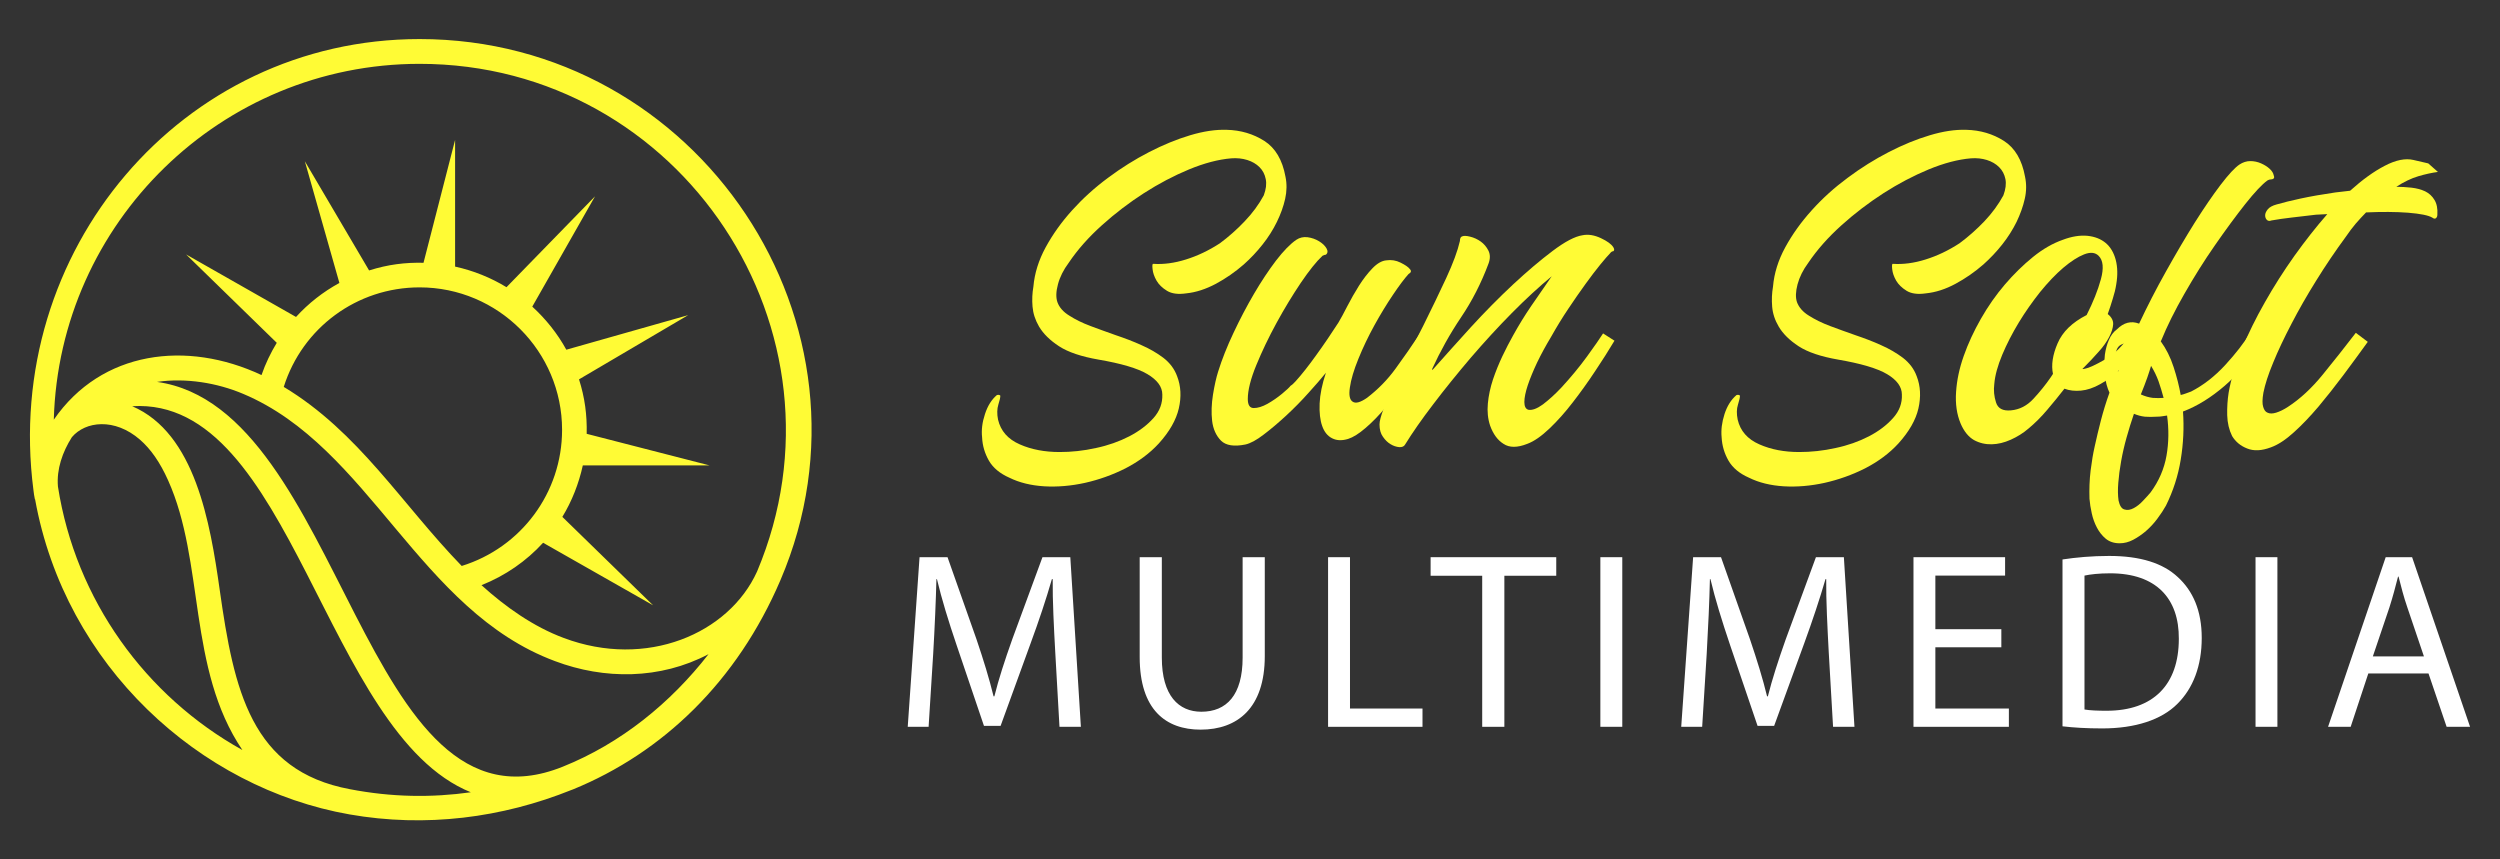
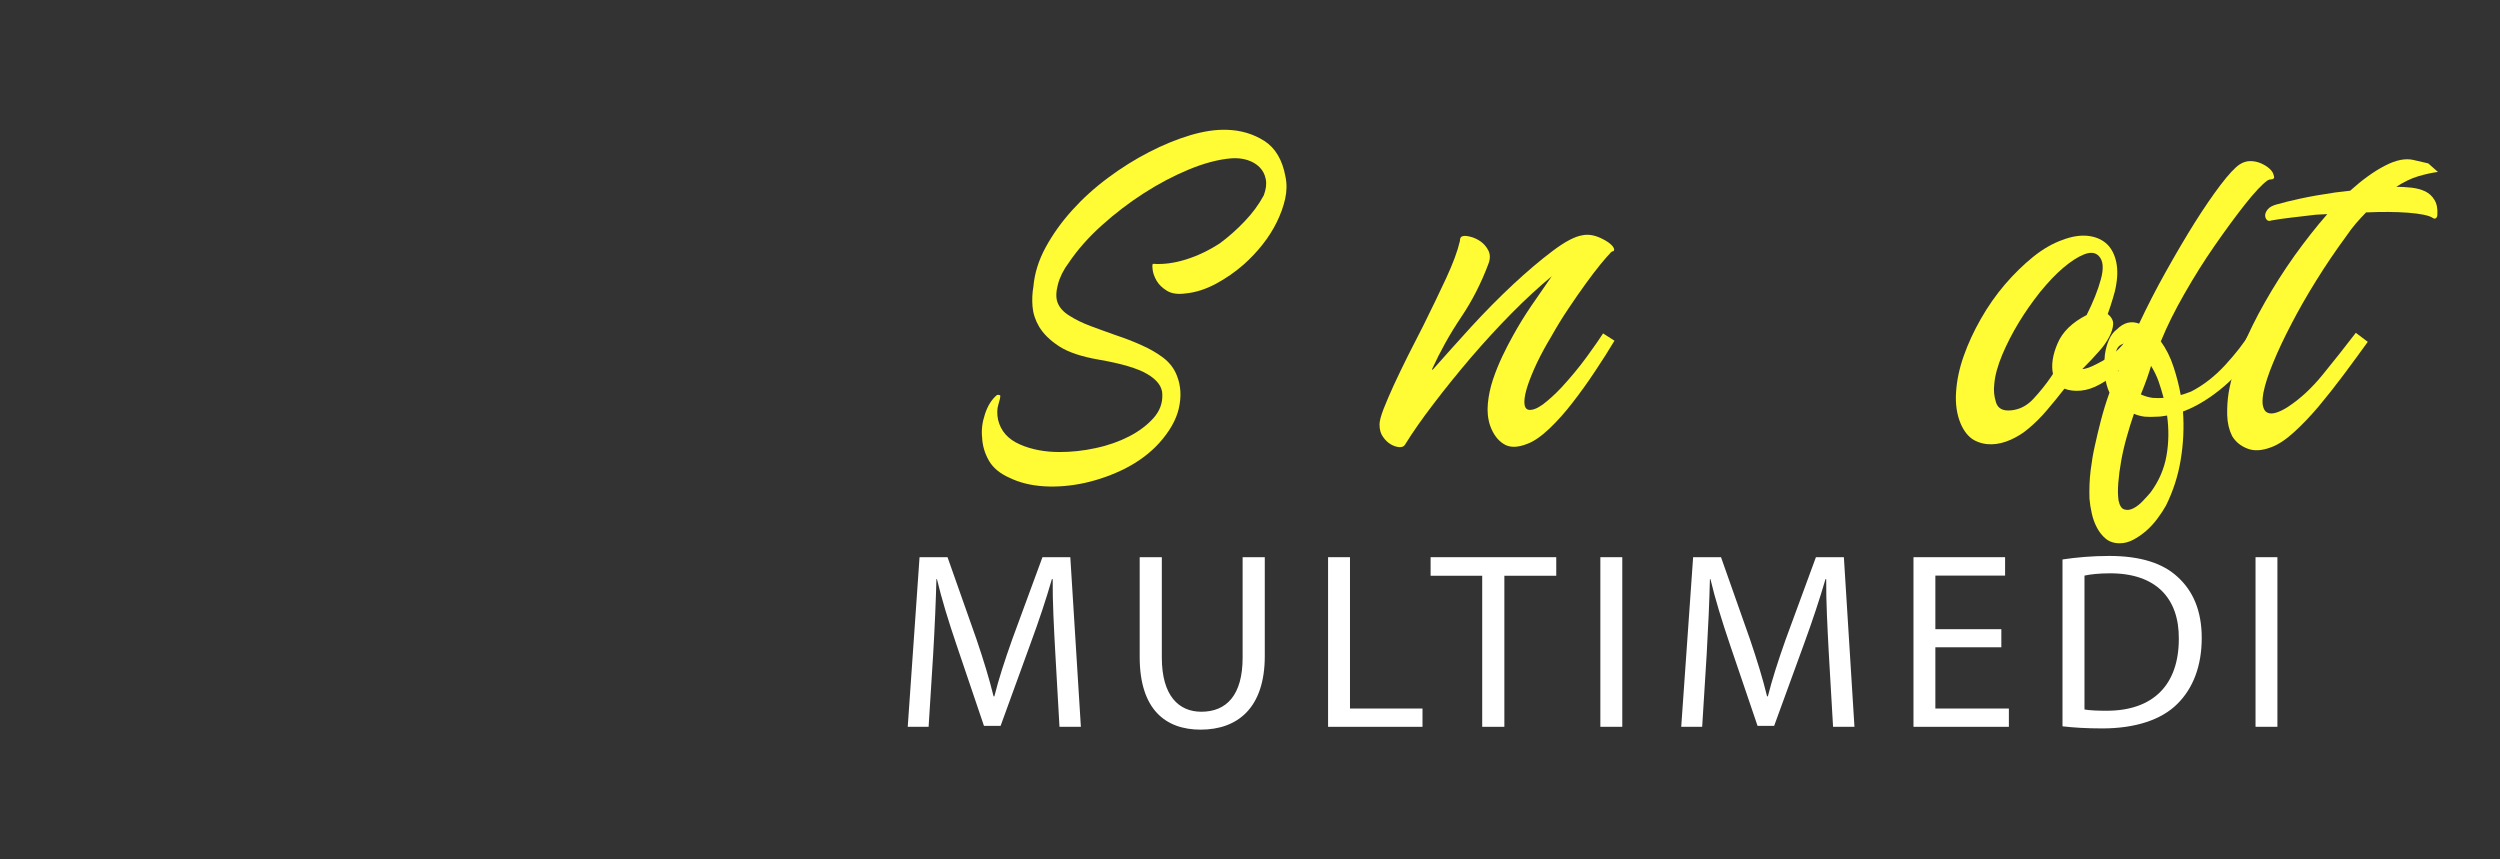
<svg xmlns="http://www.w3.org/2000/svg" version="1.1" id="Calque_1" x="0px" y="0px" width="160px" height="55px" viewBox="0 0 160 55" enable-background="new 0 0 160 55" xml:space="preserve">
  <rect x="0" y="0" width="160" height="55" fill="#333333" stroke="none" />
  <g>
-     <path fill="#FFFB35" d="M49.947,37.133C56.928,20.814,44.716,2.5,26.853,2.5C11.613,2.5,0.158,16.073,2.14,31.365   c0.024,0.195,0.049,0.393,0.092,0.59l0.013-0.004c1.919,10.66,10.525,18.482,20.118,20.17c4.885,0.859,9.769,0.225,14.232-1.572   c0.024-0.012,0.047-0.016,0.071-0.025C42.417,48.172,47.172,43.617,49.947,37.133z M26.853,4.086c16.758,0,28.062,17.15,21.6,32.49   c-1.809,3.988-7.082,6.242-12.372,4.254c-1.934-0.717-3.73-1.988-5.266-3.379c1.528-0.607,2.871-1.541,3.943-2.715l7.038,4.002   L35.99,33.08c0.609-0.998,1.054-2.127,1.31-3.295h8.109l-7.861-2.021c0.027-1.207-0.119-2.315-0.491-3.485l6.985-4.11l-7.797,2.212   c-0.569-1.037-1.312-1.963-2.179-2.757l4.015-7.058l-5.666,5.815c-0.994-0.608-2.118-1.062-3.289-1.319V8.956l-2.021,7.862   c-1.17-0.027-2.262,0.105-3.483,0.49l-4.112-6.987l2.211,7.788c-1.04,0.566-1.979,1.303-2.776,2.176l-7.036-4.002l5.804,5.657   c-0.392,0.645-0.723,1.331-0.976,2.064c-4.779-2.245-10.245-1.569-13.294,2.856C3.79,14.244,14.153,4.086,26.853,4.086z    M26.853,18.392c5.029,0,9.12,4.091,9.12,9.12c0,4.021-2.622,7.533-6.424,8.709c-3.837-3.957-6.594-8.577-11.389-11.459   C19.349,20.984,22.84,18.392,26.853,18.392z M3.708,31.139C3.613,30.033,3.996,28.934,4.6,27.98c0.859-1.022,2.734-1.254,4.36,0.16   c0.696,0.607,1.284,1.455,1.796,2.596c2.361,5.248,1.229,12.047,4.757,17.266C9.321,44.561,4.842,38.398,3.708,31.139z    M22.392,50.508c-6.321-1.18-7.421-6.332-8.329-12.746c-0.612-4.322-1.576-10.039-5.602-11.764   c10.219-0.639,12.306,20.922,21.671,24.707C27.625,51.057,25.074,51.025,22.392,50.508z M36.018,49.068   c-12.833,5.164-13.961-22.947-25.97-24.626c1.845-0.271,3.847,0.06,5.51,0.763c8.11,3.41,11.247,13.871,19.968,17.109   c3.142,1.182,6.713,1.188,9.82-0.447C42.913,44.994,39.742,47.572,36.018,49.068z" />
    <g>
      <g>
        <g>
          <path fill="#FFFB35" d="M75.917,18.775c-0.512,0.074-0.918,0.024-1.223-0.159c-0.306-0.186-0.531-0.405-0.675-0.654      c-0.146-0.255-0.232-0.503-0.254-0.733c-0.026-0.229-0.015-0.344,0.037-0.344c0.657,0.045,1.354-0.045,2.098-0.279      c0.739-0.229,1.466-0.576,2.172-1.035c0.558-0.414,1.088-0.882,1.585-1.406c0.5-0.522,0.908-1.078,1.224-1.662      c0.146-0.391,0.189-0.734,0.127-1.037c-0.06-0.309-0.192-0.561-0.399-0.768s-0.468-0.358-0.785-0.459      c-0.317-0.097-0.657-0.134-1.021-0.106c-0.83,0.069-1.731,0.308-2.702,0.708c-0.973,0.404-1.936,0.909-2.882,1.516      c-0.949,0.61-1.85,1.295-2.701,2.063c-0.853,0.766-1.559,1.566-2.116,2.393c-0.343,0.459-0.574,0.926-0.694,1.387      c-0.124,0.459-0.135,0.834-0.036,1.131c0.119,0.339,0.376,0.634,0.767,0.871c0.384,0.248,0.835,0.469,1.35,0.662      c0.51,0.192,1.052,0.385,1.621,0.588c0.575,0.193,1.121,0.399,1.646,0.639c0.523,0.229,0.992,0.501,1.405,0.813      c0.413,0.322,0.704,0.707,0.875,1.176c0.243,0.625,0.279,1.318,0.107,2.063c-0.17,0.734-0.595,1.482-1.277,2.236      c-0.583,0.635-1.294,1.16-2.136,1.596c-0.837,0.422-1.701,0.727-2.59,0.928c-0.887,0.195-1.76,0.27-2.608,0.221      c-0.852-0.053-1.594-0.236-2.228-0.549c-0.607-0.266-1.048-0.633-1.314-1.092c-0.267-0.469-0.414-0.965-0.436-1.499      c-0.051-0.469,0.009-0.958,0.184-1.483c0.169-0.523,0.422-0.93,0.763-1.217c0.1-0.027,0.169-0.018,0.22,0.038      c0,0.118-0.041,0.312-0.128,0.578c-0.083,0.267-0.092,0.588-0.019,0.955c0.17,0.725,0.634,1.253,1.388,1.583      c0.752,0.334,1.608,0.492,2.556,0.492c0.755,0,1.527-0.08,2.317-0.256c0.788-0.166,1.5-0.42,2.136-0.748      c0.633-0.327,1.146-0.719,1.552-1.169c0.399-0.449,0.586-0.948,0.565-1.51c0-0.486-0.317-0.925-0.952-1.302      c-0.631-0.375-1.676-0.681-3.137-0.932c-1.095-0.191-1.934-0.473-2.517-0.851c-0.589-0.384-1.011-0.803-1.283-1.261      c-0.242-0.414-0.38-0.836-0.417-1.277c-0.037-0.441-0.018-0.863,0.055-1.277c0.074-0.854,0.335-1.693,0.786-2.521      c0.45-0.826,1.014-1.616,1.694-2.369c0.684-0.758,1.449-1.451,2.301-2.08c0.849-0.635,1.727-1.182,2.627-1.645      c0.9-0.464,1.777-0.822,2.626-1.076c0.854-0.256,1.63-0.371,2.339-0.348c0.9,0.022,1.702,0.262,2.408,0.711      c0.705,0.451,1.155,1.213,1.351,2.283c0.097,0.459,0.09,0.938-0.019,1.424c-0.108,0.487-0.287,0.979-0.53,1.479      c-0.243,0.496-0.547,0.979-0.911,1.438c-0.366,0.465-0.767,0.889-1.206,1.281c-0.56,0.487-1.155,0.9-1.787,1.24      C77.181,18.5,76.548,18.712,75.917,18.775z" />
-           <path fill="#FFFB35" d="M84.858,16.299c-0.049,0-0.123,0.025-0.218,0.07c-0.391,0.367-0.852,0.943-1.388,1.732      C82.717,18.9,82.2,19.745,81.7,20.664c-0.497,0.909-0.929,1.809-1.295,2.701c-0.364,0.881-0.546,1.611-0.546,2.168      c0,0.39,0.127,0.582,0.383,0.582s0.547-0.088,0.875-0.27c0.329-0.186,0.639-0.401,0.932-0.641      c0.29-0.246,0.474-0.41,0.547-0.513c0.073-0.046,0.133-0.091,0.183-0.147c0.047-0.047,0.097-0.092,0.145-0.148      c0.389-0.432,0.834-0.994,1.333-1.693c0.498-0.688,0.967-1.383,1.405-2.063c0.145-0.238,0.333-0.592,0.565-1.043      c0.23-0.449,0.479-0.881,0.749-1.314c0.266-0.421,0.552-0.793,0.856-1.107c0.306-0.32,0.604-0.488,0.894-0.514      c0.316-0.047,0.621,0,0.914,0.148c0.292,0.146,0.487,0.277,0.583,0.402c0.121,0.121,0.097,0.23-0.074,0.324      c-0.266,0.293-0.602,0.74-1.002,1.336c-0.403,0.597-0.798,1.244-1.187,1.951c-0.39,0.708-0.73,1.42-1.021,2.137      c-0.292,0.715-0.475,1.325-0.547,1.841c-0.073,0.487-0.013,0.79,0.182,0.909c0.195,0.131,0.499,0.037,0.912-0.246      c0.706-0.543,1.319-1.163,1.844-1.891c0.522-0.715,1.041-1.463,1.55-2.234l0.73,0.467c-0.437,0.809-0.906,1.568-1.406,2.283      c-0.499,0.717-0.985,1.354-1.459,1.914c-0.474,0.563-0.924,1.025-1.351,1.389c-0.426,0.367-0.796,0.597-1.112,0.698      c-0.389,0.12-0.729,0.11-1.022-0.038c-0.292-0.145-0.506-0.406-0.639-0.785c-0.134-0.375-0.189-0.857-0.165-1.446      c0.025-0.578,0.159-1.24,0.402-1.964c-0.292,0.363-0.665,0.793-1.114,1.288c-0.451,0.507-0.924,0.983-1.423,1.448      c-0.498,0.458-0.979,0.869-1.441,1.217c-0.462,0.357-0.852,0.564-1.168,0.637c-0.73,0.148-1.253,0.066-1.569-0.246      c-0.314-0.321-0.503-0.738-0.567-1.264c-0.059-0.523-0.041-1.084,0.055-1.682c0.098-0.597,0.207-1.088,0.33-1.473      c0.243-0.781,0.571-1.607,0.984-2.48c0.414-0.883,0.853-1.714,1.314-2.503c0.463-0.79,0.932-1.498,1.405-2.12      c0.476-0.617,0.907-1.063,1.297-1.33c0.219-0.146,0.461-0.201,0.729-0.166c0.269,0.037,0.513,0.125,0.731,0.258      c0.22,0.134,0.377,0.285,0.475,0.454C84.992,16.066,84.979,16.2,84.858,16.299z" />
          <path fill="#FFFB35" d="M103.252,16.078c-0.074,0-0.147,0.047-0.218,0.146c-0.123,0.121-0.322,0.354-0.604,0.695      c-0.277,0.34-0.596,0.754-0.946,1.24c-0.354,0.488-0.724,1.02-1.116,1.607c-0.388,0.578-0.753,1.176-1.092,1.781      c-0.34,0.563-0.639,1.113-0.896,1.645c-0.255,0.54-0.455,1.027-0.602,1.462c-0.146,0.442-0.219,0.793-0.219,1.079      c0,0.275,0.086,0.445,0.256,0.492c0.242,0.044,0.553-0.07,0.932-0.344c0.376-0.287,0.771-0.64,1.185-1.081      c0.583-0.634,1.127-1.286,1.625-1.968c0.497-0.688,0.845-1.183,1.04-1.494l0.729,0.467c-0.362,0.607-0.779,1.265-1.24,1.953      c-0.461,0.697-0.937,1.36-1.424,1.988c-0.486,0.634-0.984,1.193-1.497,1.681c-0.511,0.487-0.985,0.819-1.423,0.981      c-0.634,0.25-1.139,0.25-1.515,0c-0.378-0.235-0.664-0.626-0.859-1.166c-0.145-0.432-0.194-0.908-0.145-1.423      c0.047-0.504,0.157-1.02,0.328-1.535c0.17-0.503,0.371-0.999,0.602-1.489c0.232-0.483,0.458-0.924,0.677-1.311      c0.364-0.662,0.754-1.295,1.168-1.902c0.413-0.605,0.852-1.24,1.313-1.9c-0.802,0.66-1.655,1.445-2.555,2.355      s-1.776,1.869-2.629,2.861c-0.851,1.002-1.648,1.984-2.388,2.959c-0.745,0.974-1.347,1.836-1.809,2.588      c-0.071,0.131-0.199,0.182-0.382,0.172c-0.182-0.02-0.365-0.074-0.547-0.186c-0.184-0.107-0.347-0.266-0.494-0.479      c-0.144-0.199-0.218-0.461-0.218-0.785c0-0.213,0.085-0.539,0.254-0.98c0.172-0.441,0.391-0.946,0.657-1.534      c0.27-0.579,0.567-1.202,0.895-1.858c0.329-0.658,0.665-1.311,1.005-1.973c0.533-1.075,1.021-2.086,1.46-3.031      c0.437-0.946,0.729-1.735,0.875-2.37c0-0.169,0.049-0.267,0.146-0.294c0.096-0.045,0.267-0.041,0.51,0.02      c0.243,0.059,0.468,0.164,0.677,0.312c0.205,0.147,0.37,0.34,0.492,0.583c0.121,0.244,0.121,0.521,0,0.842      c-0.464,1.238-1.046,2.378-1.753,3.425c-0.705,1.047-1.325,2.159-1.86,3.326l0.037,0.036c0.73-0.826,1.543-1.731,2.444-2.723      c0.9-0.983,1.801-1.895,2.703-2.738c0.9-0.836,1.744-1.553,2.535-2.148c0.792-0.598,1.432-0.934,1.918-1.007      c0.363-0.073,0.754-0.009,1.168,0.184c0.413,0.192,0.681,0.392,0.8,0.583C103.325,15.947,103.325,16.029,103.252,16.078z" />
-           <path fill="#FFFB35" d="M123.254,18.775c-0.512,0.074-0.918,0.024-1.223-0.159c-0.305-0.186-0.529-0.405-0.676-0.654      c-0.145-0.255-0.232-0.503-0.254-0.733c-0.025-0.229-0.014-0.344,0.037-0.344c0.654,0.045,1.357-0.045,2.1-0.279      c0.738-0.229,1.465-0.576,2.17-1.035c0.559-0.414,1.088-0.882,1.59-1.406c0.494-0.522,0.902-1.078,1.219-1.662      c0.145-0.391,0.188-0.734,0.131-1.037c-0.064-0.309-0.195-0.561-0.404-0.768c-0.205-0.207-0.467-0.358-0.785-0.459      c-0.314-0.097-0.654-0.134-1.02-0.106c-0.826,0.069-1.729,0.308-2.701,0.708c-0.973,0.404-1.936,0.909-2.883,1.516      c-0.947,0.61-1.85,1.295-2.702,2.063c-0.852,0.766-1.559,1.566-2.118,2.393c-0.341,0.459-0.571,0.926-0.693,1.387      c-0.121,0.459-0.135,0.834-0.038,1.131c0.124,0.339,0.378,0.634,0.766,0.871c0.391,0.248,0.841,0.469,1.352,0.662      c0.51,0.192,1.052,0.385,1.625,0.588c0.569,0.193,1.12,0.399,1.643,0.639c0.521,0.229,0.988,0.501,1.402,0.813      c0.412,0.322,0.707,0.707,0.877,1.176c0.244,0.625,0.279,1.318,0.109,2.063c-0.168,0.734-0.598,1.482-1.277,2.236      c-0.582,0.635-1.293,1.16-2.135,1.596c-0.838,0.422-1.704,0.727-2.592,0.928c-0.89,0.195-1.758,0.27-2.609,0.221      c-0.853-0.053-1.595-0.236-2.226-0.549c-0.61-0.266-1.048-0.633-1.315-1.092c-0.268-0.469-0.413-0.965-0.44-1.499      c-0.045-0.469,0.016-0.958,0.185-1.483c0.169-0.523,0.427-0.93,0.767-1.217c0.095-0.027,0.169-0.018,0.222,0.038      c0,0.118-0.047,0.312-0.129,0.578c-0.088,0.267-0.092,0.588-0.018,0.955c0.168,0.725,0.632,1.253,1.386,1.583      c0.754,0.334,1.605,0.492,2.554,0.492c0.753,0,1.527-0.08,2.319-0.256c0.791-0.166,1.502-0.42,2.137-0.748      c0.631-0.327,1.146-0.719,1.547-1.169c0.404-0.449,0.592-0.948,0.566-1.51c0-0.486-0.314-0.925-0.947-1.302      c-0.635-0.375-1.682-0.681-3.141-0.932c-1.093-0.191-1.935-0.473-2.517-0.851c-0.586-0.384-1.01-0.803-1.278-1.261      c-0.245-0.414-0.383-0.836-0.419-1.277c-0.035-0.441-0.019-0.863,0.054-1.277c0.072-0.854,0.333-1.693,0.785-2.521      c0.45-0.826,1.016-1.616,1.696-2.369c0.681-0.758,1.449-1.451,2.301-2.08c0.85-0.635,1.728-1.182,2.628-1.645      c0.9-0.464,1.773-0.822,2.629-1.076c0.85-0.256,1.627-0.371,2.332-0.348c0.9,0.022,1.707,0.262,2.41,0.711      c0.703,0.451,1.154,1.213,1.348,2.283c0.098,0.459,0.096,0.938-0.016,1.424c-0.109,0.487-0.287,0.979-0.525,1.479      c-0.248,0.496-0.551,0.979-0.914,1.438c-0.367,0.465-0.77,0.889-1.207,1.281c-0.559,0.487-1.156,0.9-1.787,1.24      S123.887,18.712,123.254,18.775z" />
          <path fill="#FFFB35" d="M133.438,23.598c0.24-0.044,0.666-0.238,1.277-0.588c0.607-0.339,1.168-0.898,1.676-1.67l0.73,0.467      c-0.439,0.709-0.889,1.29-1.35,1.732c-0.459,0.457-0.91,0.805-1.35,1.042c-0.439,0.249-0.855,0.383-1.24,0.419      c-0.391,0.036-0.746-0.004-1.057-0.124c-0.344,0.441-0.707,0.892-1.1,1.351c-0.389,0.459-0.791,0.861-1.203,1.202      c-0.342,0.295-0.719,0.526-1.131,0.712c-0.414,0.186-0.82,0.285-1.221,0.293c-0.398,0.01-0.779-0.076-1.135-0.27      c-0.35-0.202-0.639-0.552-0.857-1.064c-0.242-0.58-0.34-1.25-0.289-2.002c0.047-0.754,0.211-1.531,0.492-2.321      c0.277-0.79,0.645-1.58,1.094-2.369c0.449-0.79,0.963-1.526,1.535-2.196c0.568-0.662,1.17-1.254,1.805-1.768      c0.633-0.512,1.268-0.873,1.898-1.094c0.58-0.221,1.109-0.303,1.586-0.258c0.477,0.051,0.861,0.203,1.168,0.46      c0.301,0.253,0.516,0.611,0.639,1.074c0.121,0.462,0.135,0.985,0.035,1.571c-0.045,0.295-0.119,0.599-0.219,0.908      c-0.094,0.324-0.203,0.644-0.326,0.994c0.242,0.191,0.357,0.413,0.348,0.65c-0.016,0.249-0.1,0.52-0.258,0.823      s-0.379,0.624-0.676,0.945c-0.293,0.331-0.596,0.658-0.91,0.97c-0.053,0.046-0.088,0.082-0.109,0.109      C133.266,23.628,133.313,23.628,133.438,23.598z M128.691,26.264c0.559-0.047,1.045-0.3,1.457-0.75      c0.414-0.449,0.781-0.904,1.096-1.363l0.146-0.222c-0.119-0.56-0.023-1.218,0.295-1.952c0.313-0.742,0.938-1.345,1.859-1.814      c0.416-0.826,0.721-1.588,0.914-2.296c0.191-0.706,0.148-1.204-0.148-1.497c-0.219-0.217-0.527-0.248-0.932-0.088      c-0.398,0.157-0.842,0.444-1.33,0.857c-0.486,0.414-0.98,0.936-1.48,1.549c-0.496,0.627-0.953,1.274-1.365,1.953      c-0.414,0.68-0.768,1.374-1.059,2.063c-0.291,0.699-0.465,1.318-0.51,1.878c-0.051,0.396-0.014,0.782,0.109,1.167      C127.863,26.143,128.18,26.309,128.691,26.264z" />
          <path fill="#FFFB35" d="M143.324,10.531c0.221-0.146,0.453-0.221,0.697-0.221c0.24,0,0.475,0.051,0.691,0.147      s0.402,0.212,0.549,0.349c0.146,0.135,0.23,0.271,0.258,0.418c0.045,0.12,0.035,0.193-0.039,0.221      c-0.025,0.023-0.072,0.037-0.146,0.037c-0.072,0-0.146,0.023-0.219,0.068c-0.34,0.244-0.816,0.75-1.424,1.516      c-0.607,0.768-1.25,1.645-1.932,2.627c-0.688,0.986-1.336,2.023-1.955,3.106c-0.621,1.085-1.111,2.071-1.477,2.972l-0.039,0.072      c0.34,0.47,0.617,1.01,0.822,1.645c0.207,0.635,0.357,1.232,0.455,1.791c0.123-0.027,0.229-0.06,0.33-0.098      c0.096-0.036,0.203-0.078,0.332-0.121c0.775-0.396,1.506-0.961,2.184-1.695c0.682-0.744,1.205-1.419,1.572-2.025l0.764,0.467      c-0.699,1.167-1.494,2.132-2.369,2.886c-0.875,0.752-1.766,1.305-2.666,1.644c0.072,1.02,0.025,2.055-0.146,3.084      c-0.168,1.037-0.488,2.014-0.945,2.939c-0.15,0.27-0.332,0.545-0.553,0.84c-0.217,0.293-0.459,0.553-0.725,0.785      c-0.268,0.229-0.547,0.418-0.824,0.564c-0.281,0.146-0.564,0.221-0.859,0.221c-0.365,0-0.662-0.102-0.893-0.293      c-0.232-0.195-0.422-0.434-0.566-0.713c-0.146-0.277-0.258-0.584-0.328-0.908c-0.074-0.334-0.123-0.641-0.146-0.934      c-0.02-0.605,0-1.213,0.072-1.807c0.074-0.596,0.162-1.105,0.256-1.52c0.123-0.561,0.256-1.125,0.404-1.695      c0.148-0.568,0.328-1.162,0.547-1.769c-0.293-0.634-0.391-1.45-0.293-2.442c0.049-0.34,0.133-0.657,0.256-0.932      c0.121-0.286,0.289-0.512,0.51-0.677c0.441-0.44,0.912-0.56,1.424-0.367c0.514-1.093,1.084-2.208,1.719-3.339      c0.631-1.13,1.244-2.172,1.84-3.124c0.596-0.944,1.15-1.753,1.66-2.425C142.633,11.156,143.035,10.725,143.324,10.531z       M135.553,23.783c0.119-0.323,0.244-0.621,0.367-0.896c0.119-0.277,0.238-0.573,0.365-0.896      c-0.219-0.044-0.416-0.014-0.586,0.098c-0.172,0.109-0.281,0.326-0.33,0.675c-0.047,0.138-0.051,0.303-0.016,0.468      C135.391,23.406,135.453,23.59,135.553,23.783z M138.693,26.594c-0.125,0.018-0.232,0.041-0.33,0.05      c-0.1,0.016-0.207,0.024-0.332,0.024c-0.266,0.018-0.521,0.018-0.762,0c-0.246-0.028-0.479-0.094-0.697-0.185      c-0.166,0.487-0.324,0.987-0.469,1.51c-0.148,0.524-0.264,1.034-0.35,1.522c-0.088,0.486-0.148,0.945-0.182,1.383      c-0.037,0.434-0.029,0.811,0.016,1.135c0.072,0.338,0.201,0.531,0.381,0.574c0.186,0.059,0.379,0.025,0.59-0.086      c0.201-0.107,0.406-0.266,0.6-0.477c0.193-0.201,0.352-0.381,0.477-0.527c0.535-0.725,0.873-1.512,1.021-2.355      C138.803,28.326,138.813,27.467,138.693,26.594z M137.668,23.415c-0.049,0.175-0.127,0.413-0.236,0.735      c-0.111,0.311-0.248,0.68-0.418,1.093c0.266,0.12,0.521,0.192,0.768,0.222c0.24,0.016,0.473,0.016,0.689,0      c-0.098-0.367-0.207-0.729-0.326-1.068C138.021,24.057,137.865,23.733,137.668,23.415z" />
          <path fill="#FFFB35" d="M153.363,11.955c0.318,0,0.637,0.019,0.969,0.055c0.33,0.037,0.617,0.116,0.875,0.234      c0.256,0.125,0.455,0.309,0.6,0.553c0.148,0.242,0.209,0.555,0.184,0.945c0,0.097-0.031,0.17-0.09,0.221      c-0.063,0.051-0.139,0.037-0.238-0.037c-0.242-0.146-0.762-0.248-1.551-0.313c-0.789-0.059-1.686-0.063-2.684-0.018      c-0.215,0.221-0.438,0.459-0.656,0.711c-0.219,0.258-0.424,0.533-0.621,0.822c-0.684,0.929-1.32,1.87-1.916,2.833      c-0.596,0.956-1.127,1.885-1.586,2.774c-0.461,0.883-0.855,1.709-1.168,2.48c-0.318,0.762-0.521,1.402-0.623,1.915      c-0.072,0.414-0.078,0.718-0.014,0.909c0.055,0.195,0.15,0.323,0.27,0.369c0.146,0.073,0.334,0.073,0.566,0      c0.232-0.074,0.48-0.193,0.748-0.369c0.779-0.508,1.523-1.197,2.227-2.063c0.705-0.863,1.412-1.759,2.117-2.676l0.766,0.578      c-0.51,0.708-1.033,1.42-1.566,2.135c-0.539,0.717-1.068,1.389-1.59,2.012c-0.525,0.616-1.047,1.168-1.57,1.639      c-0.521,0.475-1.018,0.803-1.477,0.967c-0.586,0.219-1.088,0.246-1.512,0.074c-0.43-0.166-0.748-0.434-0.969-0.799      c-0.195-0.397-0.299-0.832-0.313-1.338c-0.012-0.495,0.02-0.979,0.092-1.438c0.146-0.854,0.426-1.772,0.838-2.774      c0.414-1.001,0.908-2.006,1.48-3.008c0.572-1.01,1.203-2.006,1.896-2.98c0.695-0.969,1.393-1.859,2.1-2.664l-0.73,0.037      c-0.605,0.074-1.129,0.134-1.568,0.184c-0.441,0.051-0.865,0.11-1.277,0.184c-0.121,0.047-0.221,0.037-0.293-0.037      c-0.074-0.072-0.109-0.17-0.109-0.293c0-0.119,0.057-0.248,0.166-0.382c0.107-0.133,0.295-0.239,0.566-0.312      c0.412-0.12,0.928-0.248,1.549-0.381c0.623-0.134,1.355-0.263,2.207-0.387l0.949-0.11c0.781-0.702,1.52-1.239,2.23-1.603      c0.701-0.367,1.313-0.486,1.82-0.367l0.951,0.22l0.619,0.547c-0.389,0.051-0.807,0.143-1.258,0.276      C154.32,11.414,153.85,11.639,153.363,11.955z" />
        </g>
      </g>
      <g>
        <path fill="#FFFFFF" d="M67.537,41.752c-0.084-1.516-0.18-3.338-0.164-4.689h-0.051c-0.366,1.273-0.817,2.627-1.368,4.125     l-1.916,5.268h-1.064l-1.753-5.174c-0.518-1.525-0.952-2.934-1.256-4.219h-0.034c-0.033,1.352-0.112,3.174-0.208,4.801     l-0.292,4.652h-1.336l0.756-10.855h1.791l1.854,5.254c0.451,1.332,0.818,2.525,1.093,3.652h0.05     c0.271-1.092,0.66-2.287,1.145-3.652l1.933-5.254H68.5l0.676,10.855h-1.369L67.537,41.752z" />
        <path fill="#FFFFFF" d="M74.357,35.66v6.428c0,2.436,1.079,3.463,2.529,3.463c1.611,0,2.642-1.063,2.642-3.463V35.66h1.418v6.33     c0,3.336-1.757,4.707-4.107,4.707c-2.227,0-3.899-1.273-3.899-4.645V35.66H74.357z" />
        <path fill="#FFFFFF" d="M84.997,35.66h1.402v9.686h4.641v1.17h-6.043V35.66z" />
        <path fill="#FFFFFF" d="M94.861,36.848h-3.302V35.66H99.6v1.188h-3.321v9.668h-1.418V36.848z" />
        <path fill="#FFFFFF" d="M103.826,35.66v10.855h-1.403V35.66H103.826z" />
        <path fill="#FFFFFF" d="M117.04,41.752c-0.08-1.516-0.178-3.338-0.162-4.689h-0.046c-0.371,1.273-0.822,2.627-1.367,4.125     l-1.92,5.268h-1.061l-1.759-5.174c-0.515-1.525-0.953-2.934-1.257-4.219h-0.034c-0.029,1.352-0.112,3.174-0.206,4.801     l-0.289,4.652h-1.341l0.762-10.855h1.785l1.854,5.254c0.451,1.332,0.821,2.525,1.094,3.652h0.05     c0.275-1.092,0.661-2.287,1.144-3.652l1.932-5.254h1.789l0.677,10.855h-1.369L117.04,41.752z" />
        <path fill="#FFFFFF" d="M128.086,41.426h-4.223v3.92h4.705v1.17h-6.105V35.66h5.863v1.178h-4.463v3.43h4.223V41.426z" />
        <path fill="#FFFFFF" d="M132.002,35.805c0.854-0.129,1.869-0.225,2.982-0.225c2.018,0,3.449,0.469,4.396,1.354     c0.967,0.883,1.531,2.146,1.531,3.896c0,1.777-0.549,3.223-1.563,4.221c-1.014,1.016-2.688,1.568-4.801,1.568     c-0.998,0-1.836-0.051-2.547-0.135V35.805z M133.408,45.408c0.35,0.061,0.865,0.08,1.416,0.08c2.998,0,4.621-1.676,4.621-4.605     c0.018-2.564-1.43-4.191-4.395-4.191c-0.729,0-1.273,0.066-1.643,0.146V45.408z" />
        <path fill="#FFFFFF" d="M145.754,35.66v10.855h-1.4V35.66H145.754z" />
-         <path fill="#FFFFFF" d="M151.572,43.102l-1.129,3.414h-1.447l3.688-10.855h1.691l3.709,10.855h-1.5l-1.16-3.414H151.572z      M155.131,42.01l-1.059-3.129c-0.246-0.707-0.404-1.355-0.564-1.977h-0.033c-0.162,0.645-0.34,1.303-0.549,1.961l-1.064,3.145     H155.131z" />
      </g>
    </g>
  </g>
</svg>